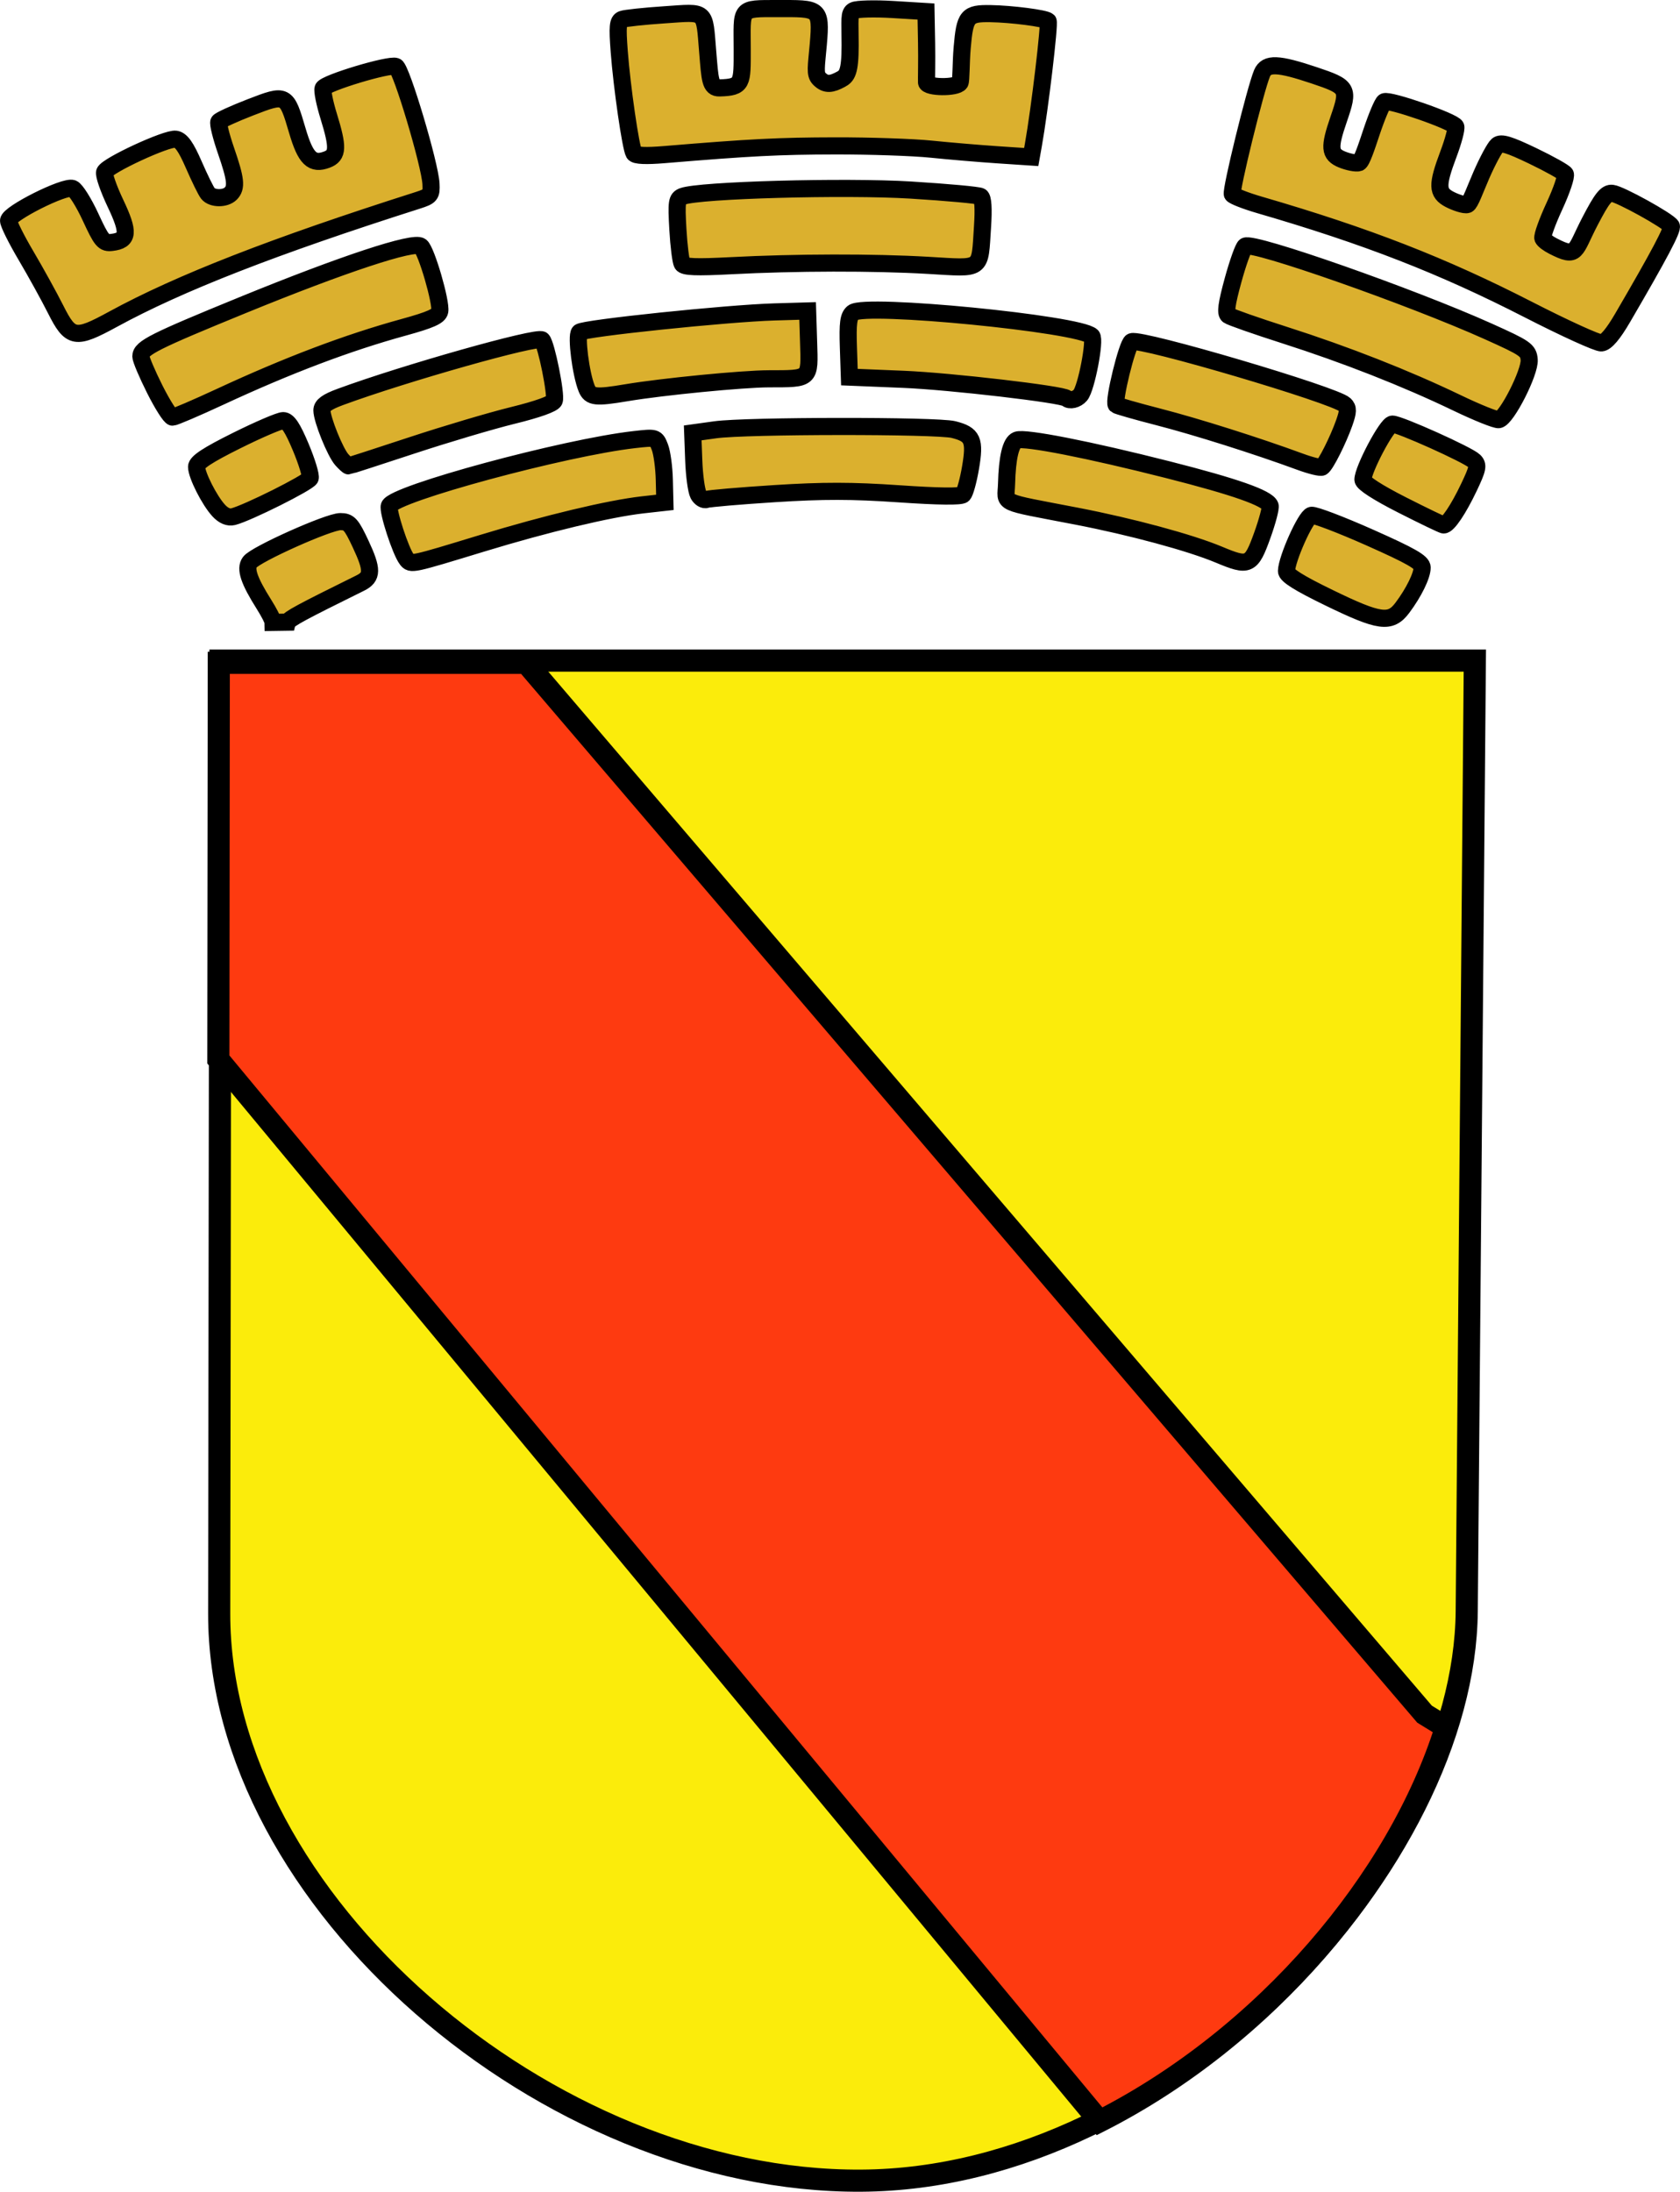
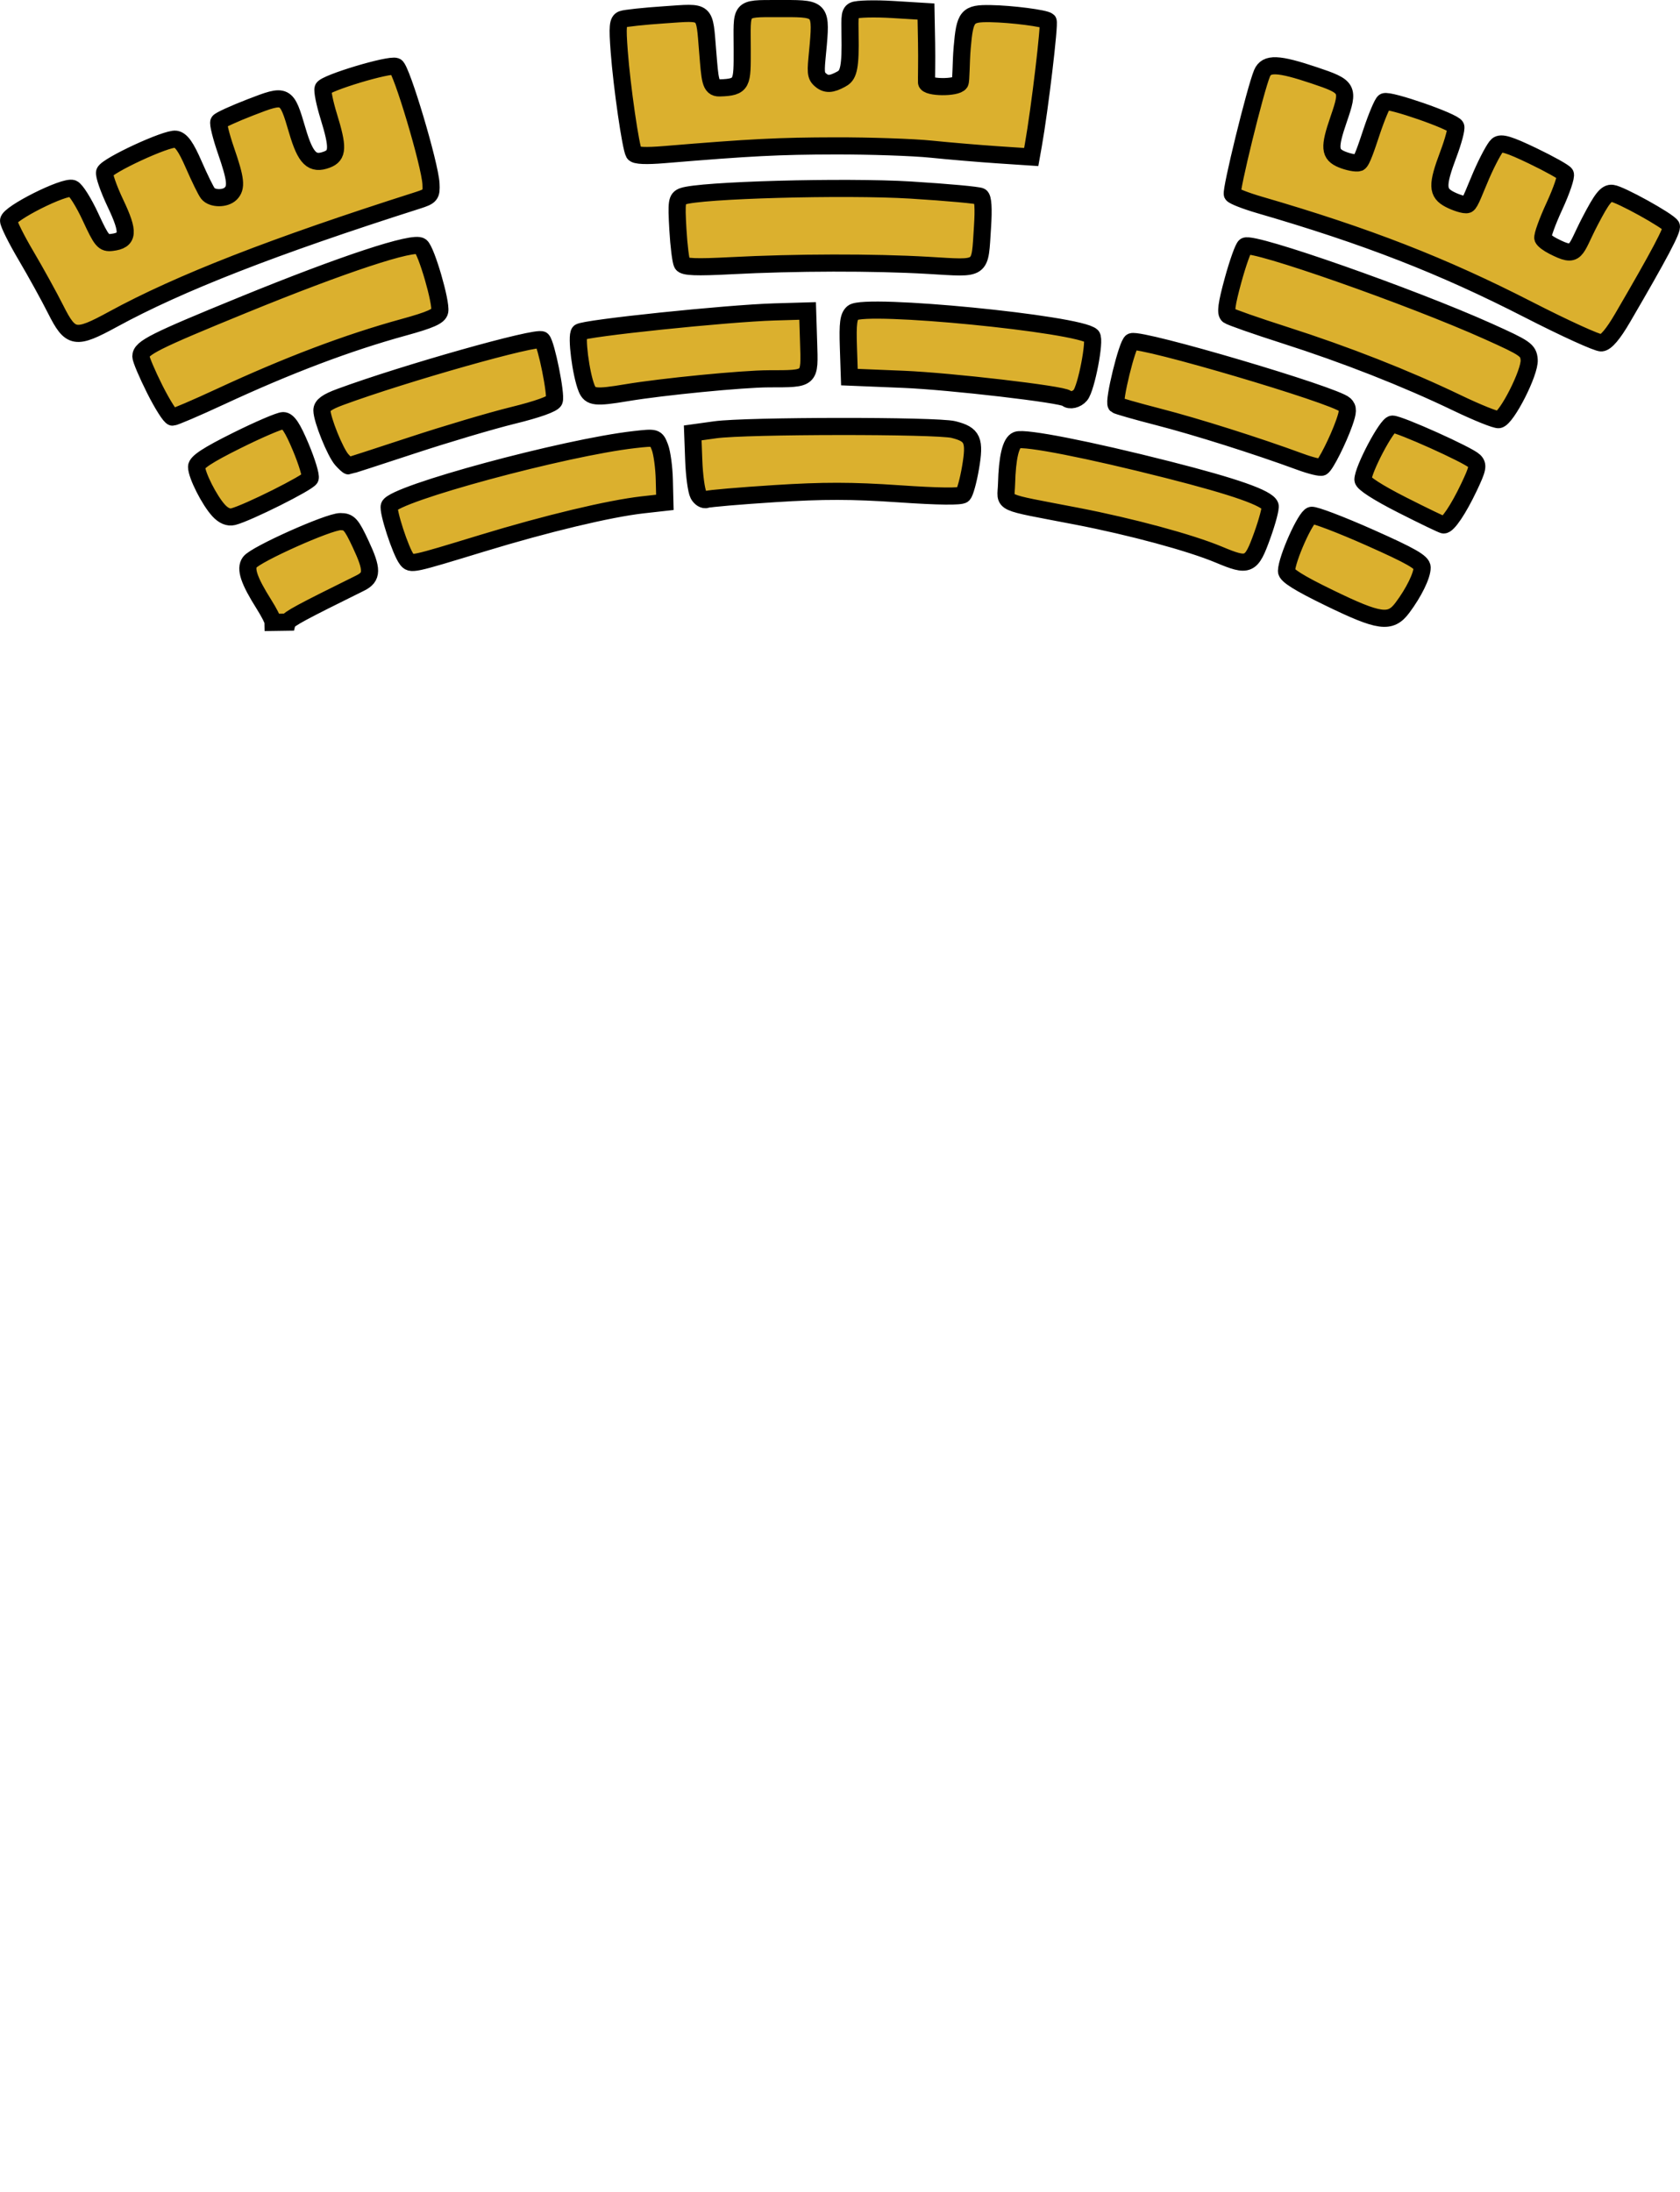
<svg xmlns="http://www.w3.org/2000/svg" xmlns:ns1="http://sodipodi.sourceforge.net/DTD/sodipodi-0.dtd" xmlns:ns2="http://www.inkscape.org/namespaces/inkscape" width="235.337" height="307.032" id="svg2" ns1:version="0.32" ns2:version="0.46" ns1:docname="Stadtwappen der Stadt Baden-Baden.svg" ns2:output_extension="org.inkscape.output.svg.inkscape" version="1.0">
  <defs id="defs4">
    <ns2:perspective ns1:type="inkscape:persp3d" ns2:vp_x="0 : 526.18109 : 1" ns2:vp_y="0 : 1000 : 0" ns2:vp_z="744.09448 : 526.18109 : 1" ns2:persp3d-origin="372.04724 : 350.78739 : 1" id="perspective10" />
    <ns2:perspective id="perspective2390" ns2:persp3d-origin="372.04724 : 350.78739 : 1" ns2:vp_z="744.09448 : 526.18109 : 1" ns2:vp_y="0 : 1000 : 0" ns2:vp_x="0 : 526.18109 : 1" ns1:type="inkscape:persp3d" />
  </defs>
  <ns1:namedview id="base" pagecolor="#ffffff" bordercolor="#666666" borderopacity="1.0" ns2:pageopacity="0.0" ns2:pageshadow="2" ns2:zoom="1.979899" ns2:cx="179.25158" ns2:cy="154.22558" ns2:document-units="px" ns2:current-layer="layer1" showgrid="false" showguides="true" ns2:guide-bbox="true" ns2:window-width="797" ns2:window-height="945" ns2:window-x="0" ns2:window-y="25" />
  <g ns2:label="Ebene 1" ns2:groupmode="layer" id="layer1" transform="translate(-69.941,-20.844)">
-     <path ns1:nodetypes="cczzzc" id="path3178" d="M 100.825,113.383 L 276.539,113.383 L 275.402,246.575 C 275.105,281.434 234.354,326.089 190.546,326.325 C 146.738,326.561 100.592,287.093 100.646,246.865 L 100.825,113.383 z" style="fill:#fbec0b;fill-opacity:1;fill-rule:evenodd;stroke:#000000;stroke-width:3.1;stroke-linecap:butt;stroke-linejoin:miter;stroke-miterlimit:4;stroke-dasharray:none;stroke-opacity:1" />
-     <path style="opacity:1;fill:#fe3a10;fill-opacity:1;fill-rule:evenodd;stroke:#000000;stroke-width:3.1;stroke-linecap:butt;stroke-linejoin:miter;stroke-miterlimit:4;stroke-dasharray:none;stroke-opacity:1" d="M 100.59,113.695 L 100.527,169.258 L 223.965,318.008 C 247.118,306.257 265.798,284.243 272.496,262.82 L 269.496,260.976 L 143.652,113.695 L 100.59,113.695 z" id="path2400" />
    <path ns1:nodetypes="cssssscccsssssccssscccsccssssssccsssssccsssssscccccssssssccssssssccsssssssccsssssssccssssssscccccsssccscccssccsssssssssssssssssssssssssccssssssssssssssssssssssccsssssssccsssssssssssscccssssscccsssc" style="fill:#dbb02e;stroke:#000000;stroke-width:2.4;stroke-miterlimit:4;stroke-dasharray:none;stroke-opacity:1" d="M 108.208,108.03 C 108.208,107.765 107.631,106.636 106.927,105.52 C 104.812,102.169 104.254,100.508 104.936,99.593 C 105.762,98.486 115.964,93.92 117.622,93.916 C 118.827,93.912 119.163,94.284 120.465,97.067 C 122.141,100.647 122.128,101.672 120.397,102.526 C 112.127,106.611 110.413,107.536 110.259,107.999 L 108.208,108.03 z M 256.109,104.577 C 251.889,102.525 250.14,101.428 250.154,100.84 C 250.194,99.114 252.849,93.187 253.652,93.033 C 254.098,92.947 257.77,94.346 261.81,96.141 C 267.589,98.71 269.156,99.606 269.156,100.341 C 269.156,101.473 267.997,103.837 266.391,105.983 C 264.708,108.231 263.2,108.025 256.109,104.577 z M 126.916,99.194 C 126.059,98.077 124.212,92.412 124.479,91.718 C 125.139,89.996 149.012,83.534 158.803,82.426 C 161.815,82.085 161.838,82.092 162.378,83.486 C 162.678,84.258 162.957,86.313 162.999,88.053 L 163.076,91.217 L 159.966,91.566 C 155.296,92.091 146.478,94.201 137.471,96.95 C 127.517,99.988 127.523,99.986 126.916,99.194 z M 240.669,98.536 C 236.66,96.859 228.442,94.636 220.768,93.154 C 209.642,91.004 210.863,91.564 210.94,88.646 C 211.038,84.912 211.534,82.826 212.402,82.493 C 213.501,82.071 222.497,83.838 233.552,86.647 C 242.968,89.04 247.45,90.617 247.857,91.678 C 247.973,91.98 247.475,93.868 246.751,95.874 C 245.209,100.143 244.866,100.293 240.669,98.536 z M 266.351,91.583 C 262.955,89.858 260.864,88.512 260.864,88.048 C 260.864,86.612 264.228,80.256 264.988,80.256 C 266.003,80.256 275.564,84.555 276.444,85.407 C 277.056,85.999 276.96,86.483 275.712,89.107 C 274.241,92.199 272.756,94.412 272.168,94.384 C 271.987,94.375 269.369,93.115 266.351,91.583 z M 100.568,92.352 C 99.264,90.93 97.478,87.397 97.478,86.24 C 97.478,85.601 99.029,84.585 103.092,82.563 C 106.18,81.026 109.112,79.768 109.609,79.768 C 110.271,79.768 110.926,80.756 112.071,83.485 C 112.929,85.529 113.523,87.484 113.391,87.828 C 113.156,88.442 104.601,92.721 102.611,93.221 C 101.945,93.388 101.244,93.09 100.568,92.352 z M 167.768,90.119 C 167.49,89.601 167.199,87.447 167.121,85.333 L 166.978,81.489 L 170.148,81.049 C 174.472,80.449 201.146,80.426 203.512,81.021 C 206.209,81.699 206.557,82.486 205.888,86.392 C 205.581,88.185 205.115,89.866 204.854,90.128 C 204.544,90.437 201.394,90.398 195.853,90.017 C 189.298,89.566 185.276,89.561 178.45,89.996 C 173.567,90.308 169.28,90.675 168.922,90.812 C 168.565,90.949 168.045,90.637 167.768,90.119 z M 252.076,85.531 C 246.006,83.298 237.59,80.636 232.232,79.254 C 229.095,78.445 226.427,77.683 226.305,77.561 C 225.858,77.114 227.86,68.946 228.474,68.71 C 229.832,68.189 256.925,76.19 258.315,77.523 C 258.817,78.005 258.803,78.494 258.241,80.088 C 257.393,82.491 255.652,85.956 255.131,86.278 C 254.921,86.408 253.546,86.072 252.076,85.531 z M 117.832,85.255 C 116.899,84.219 115.036,79.599 115.036,78.322 C 115.036,77.654 115.743,77.139 117.596,76.456 C 126.629,73.127 145.269,67.862 145.875,68.468 C 146.467,69.061 147.894,76.155 147.583,76.964 C 147.411,77.414 145.229,78.195 141.779,79.04 C 138.739,79.786 132.357,81.681 127.596,83.252 C 122.836,84.823 118.865,86.108 118.771,86.108 C 118.677,86.108 118.255,85.724 117.832,85.255 z M 274.033,77.277 C 266.89,73.841 258.476,70.534 249.891,67.787 C 245.867,66.499 242.319,65.255 242.006,65.022 C 241.583,64.706 241.753,63.448 242.666,60.112 C 243.341,57.644 244.112,55.49 244.378,55.325 C 245.474,54.642 267.607,62.407 278.422,67.269 C 283.647,69.618 284.039,69.89 284.15,71.243 C 284.291,72.974 280.99,79.468 279.885,79.632 C 279.483,79.691 276.849,78.632 274.033,77.277 z M 91.631,75.389 C 90.555,73.249 89.674,71.169 89.674,70.767 C 89.674,69.592 91.519,68.663 103.967,63.572 C 117.997,57.835 127.938,54.554 128.892,55.346 C 129.685,56.004 131.78,63.203 131.541,64.446 C 131.407,65.141 130.23,65.665 126.493,66.692 C 118.641,68.849 110.279,72.014 100.811,76.411 C 97.413,77.989 94.398,79.28 94.11,79.28 C 93.822,79.28 92.707,77.529 91.631,75.389 z M 219.367,76.649 C 218.773,76.086 203.03,74.25 196.493,73.982 L 188.925,73.671 L 188.786,69.479 C 188.674,66.129 188.801,65.157 189.418,64.645 C 191.082,63.263 221.163,66.209 222.876,67.921 C 223.41,68.455 222.116,75.198 221.288,76.196 C 220.772,76.818 219.79,77.049 219.367,76.649 z M 152.121,75.257 C 151.305,73.258 150.622,67.885 151.12,67.387 C 151.676,66.831 171.807,64.733 178.439,64.54 L 183.073,64.405 L 183.212,68.855 C 183.375,74.043 183.536,73.897 177.638,73.909 C 173.984,73.916 162.707,75.018 157.711,75.857 C 153.387,76.583 152.63,76.502 152.121,75.257 z M 284.031,64.213 C 271.997,58.045 261.39,53.915 246.374,49.547 C 244.44,48.984 242.729,48.316 242.572,48.061 C 242.295,47.613 245.795,33.34 246.727,31.118 C 247.35,29.632 248.963,29.695 254.058,31.404 C 258.825,33.002 258.951,33.228 257.467,37.535 C 256.092,41.525 256.169,42.456 257.929,43.185 C 258.729,43.517 259.93,43.779 260.309,43.634 C 260.688,43.489 261.35,41.49 262.07,39.327 C 262.79,37.165 263.594,35.263 263.856,35.101 C 264.494,34.707 273.593,37.868 273.866,38.579 C 273.984,38.887 273.521,40.625 272.837,42.441 C 271.2,46.791 271.232,47.854 273.026,48.782 C 273.814,49.189 275.113,49.645 275.504,49.495 C 275.895,49.345 276.59,47.349 277.457,45.359 C 278.325,43.37 279.336,41.491 279.705,41.186 C 280.224,40.755 281.332,41.089 284.632,42.672 C 286.974,43.796 289.032,44.946 289.207,45.228 C 289.381,45.51 288.7,47.526 287.693,49.707 C 286.685,51.888 285.955,53.918 286.07,54.217 C 286.185,54.517 286.842,54.98 287.495,55.316 C 290.925,57.079 290.461,56.083 292.667,51.846 C 294.351,48.61 294.961,47.842 295.782,47.925 C 296.877,48.035 303.59,51.747 304.055,52.5 C 304.312,52.916 302.386,56.553 297.235,65.38 C 295.906,67.657 294.918,68.822 294.27,68.878 C 293.735,68.924 289.128,66.825 284.031,64.213 z M 77.741,64.192 C 76.804,62.331 74.935,58.944 73.589,56.664 C 72.242,54.385 71.141,52.174 71.141,51.752 C 71.141,50.758 78.988,46.816 80.111,47.247 C 80.555,47.417 81.687,49.222 82.627,51.256 C 84.178,54.615 84.454,54.942 85.615,54.803 C 87.957,54.523 88.058,53.42 86.118,49.334 C 85.144,47.284 84.46,45.313 84.598,44.954 C 84.957,44.02 93.307,40.155 94.554,40.346 C 95.324,40.464 95.99,41.405 97.086,43.921 C 97.904,45.798 98.793,47.609 99.061,47.944 C 99.68,48.719 101.493,48.733 102.257,47.969 C 103.113,47.113 102.988,45.967 101.594,41.93 C 100.908,39.941 100.46,38.128 100.6,37.902 C 100.74,37.675 102.739,36.762 105.044,35.871 C 110.032,33.942 110.07,33.961 111.597,39.158 C 112.746,43.067 113.682,43.982 115.735,43.201 C 117.291,42.61 117.335,41.494 115.977,37.097 C 115.422,35.299 115.072,33.557 115.199,33.226 C 115.483,32.484 124.44,29.782 125.397,30.149 C 126.164,30.443 130.18,43.88 130.315,46.607 C 130.393,48.168 130.256,48.336 128.448,48.913 C 108.262,55.345 95.071,60.492 85.772,65.566 C 80.48,68.453 79.83,68.342 77.741,64.192 z M 165.508,57.81 C 165.307,57.484 165.033,55.302 164.899,52.962 C 164.68,49.123 164.746,48.672 165.573,48.35 C 167.838,47.468 188.33,46.903 197.532,47.469 C 202.615,47.782 207.012,48.185 207.303,48.364 C 207.649,48.578 207.741,50.062 207.571,52.646 C 207.162,58.845 207.701,58.465 199.951,58.016 C 192.265,57.57 181.425,57.591 172.279,58.068 C 167.477,58.318 165.783,58.254 165.508,57.81 z M 158.749,42.314 C 158.296,41.581 157.06,33.056 156.683,28.058 C 156.416,24.528 156.485,23.787 157.105,23.549 C 157.512,23.393 160.17,23.109 163.012,22.919 C 169.022,22.516 168.581,22.139 169.078,28.115 C 169.398,31.973 169.414,33.195 170.729,33.159 C 174.004,33.07 173.91,32.524 173.91,27.797 C 173.91,21.857 173.37,22.045 178.876,22.045 C 184.635,22.045 185.022,21.86 184.571,27.035 C 184.292,30.233 184.052,31.223 184.715,31.886 C 185.642,32.812 186.449,32.644 187.738,31.954 C 188.563,31.513 189.029,30.995 189.029,27.189 C 189.029,23.527 188.818,22.672 189.535,22.317 C 190.005,22.084 192.474,22.022 195.022,22.177 L 199.655,22.461 L 199.737,26.85 C 199.783,29.264 199.711,32.051 199.733,32.386 C 199.783,33.145 203.952,33.188 204.415,32.44 C 204.593,32.151 204.542,29.657 204.726,27.515 C 205.107,23.082 205.421,22.703 208.678,22.753 C 211.63,22.799 216.374,23.41 216.759,23.795 C 217.025,24.061 215.585,36.167 214.691,41.186 L 214.396,42.84 L 209.708,42.528 C 207.13,42.356 202.935,42.001 200.387,41.74 C 197.839,41.478 191.803,41.273 186.975,41.282 C 179,41.299 175.122,41.496 163.023,42.502 C 160.421,42.719 158.959,42.654 158.749,42.314 z" id="path3266" />
  </g>
</svg>